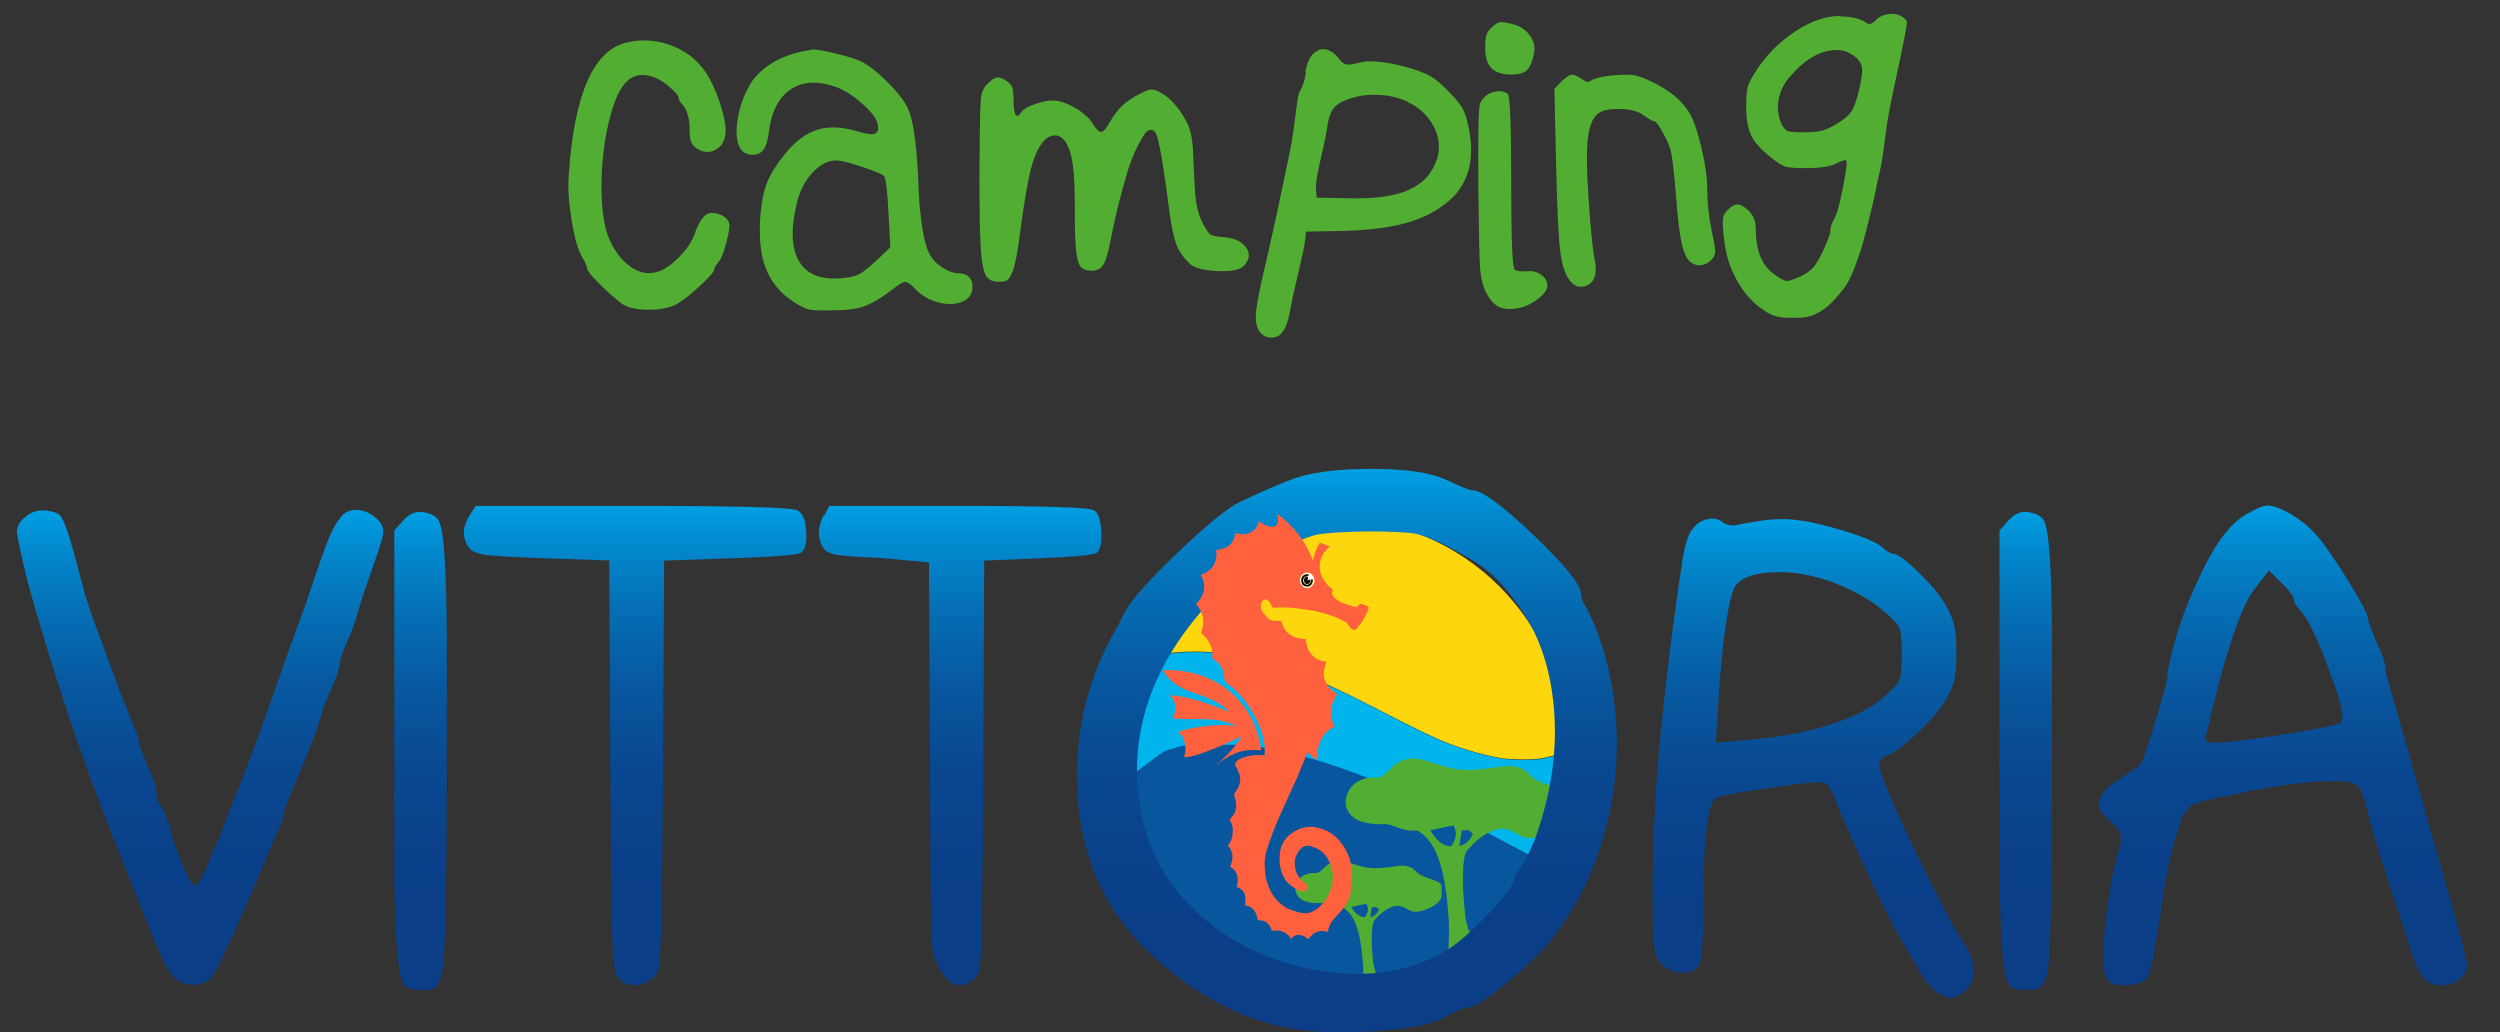
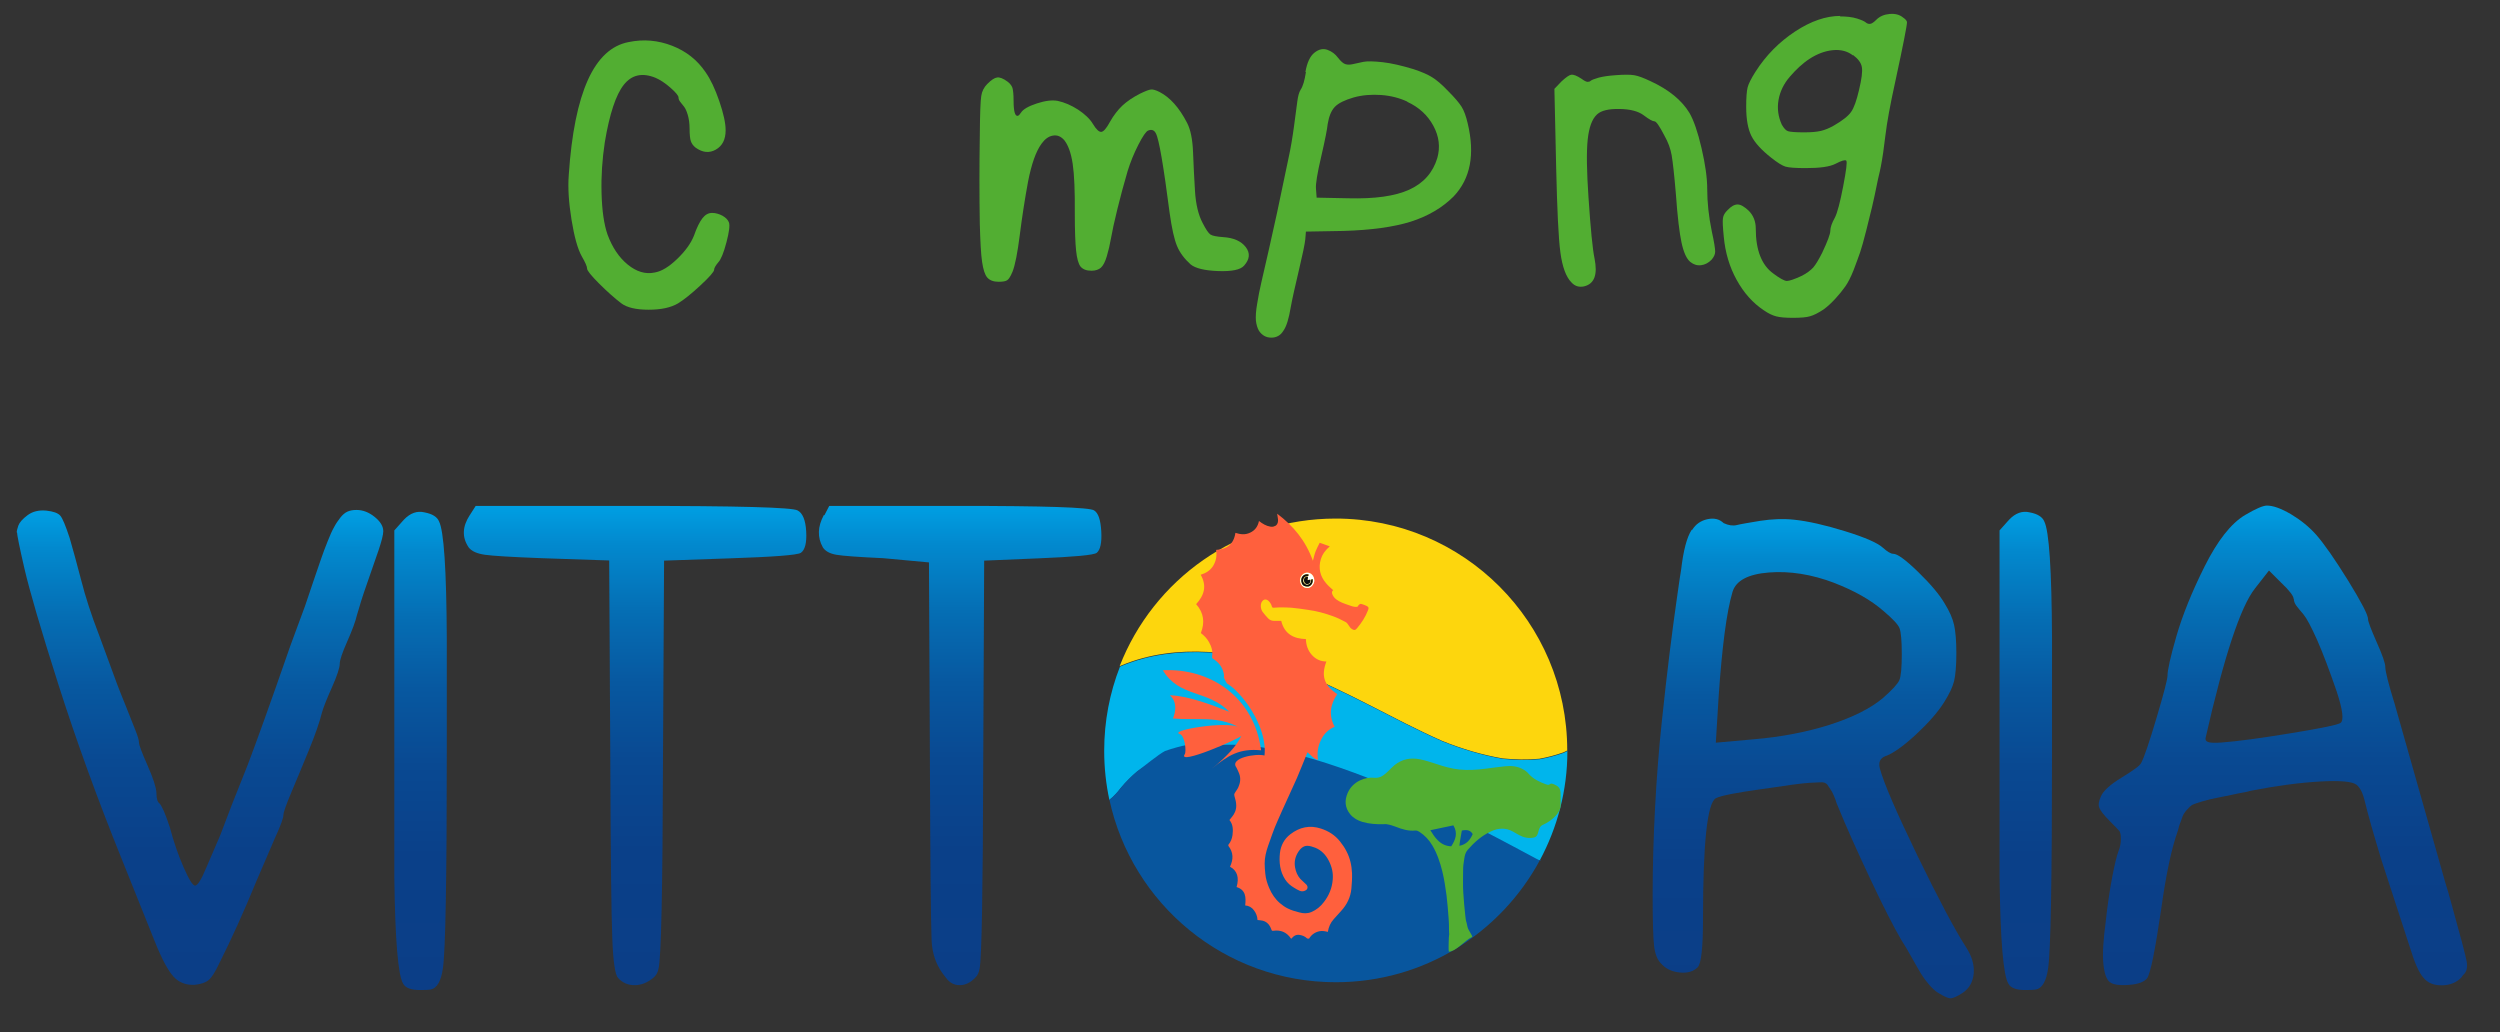
<svg xmlns="http://www.w3.org/2000/svg" width="155" height="64" viewBox="0 0 155 64" fill="none">
  <rect x="0" y="0" width="155" height="64" fill="#333333" stroke="none" />
  <g clip-path="url(#clip0_679_3493)">
    <path d="M42.754 7.975C42.754 7.652 42.714 7.371 42.643 7.129C42.573 6.887 42.492 6.716 42.412 6.615C42.331 6.515 42.251 6.414 42.18 6.323C42.11 6.233 42.069 6.142 42.069 6.051C42.069 5.931 41.898 5.729 41.566 5.437C41.234 5.145 40.922 4.944 40.639 4.823C39.824 4.491 39.169 4.632 38.676 5.256C38.183 5.88 37.79 7.068 37.498 8.82C37.337 9.878 37.266 10.935 37.297 12.002C37.327 13.07 37.448 13.915 37.669 14.55C37.961 15.335 38.374 15.96 38.918 16.403C39.461 16.846 40.015 17.017 40.589 16.896C41.012 16.826 41.475 16.544 41.979 16.06C42.482 15.577 42.835 15.094 43.026 14.61C43.197 14.117 43.378 13.754 43.55 13.533C43.721 13.311 43.922 13.201 44.144 13.201C44.365 13.201 44.577 13.261 44.788 13.372C44.999 13.493 45.13 13.623 45.191 13.785C45.261 13.956 45.211 14.369 45.04 15.023C44.869 15.678 44.697 16.09 44.536 16.262C44.365 16.463 44.275 16.624 44.275 16.725C44.275 16.846 43.993 17.168 43.429 17.692C42.865 18.215 42.402 18.588 42.039 18.809C41.596 19.071 40.992 19.202 40.217 19.202C39.441 19.202 38.877 19.071 38.525 18.809C38.102 18.487 37.639 18.074 37.145 17.581C36.652 17.087 36.4 16.775 36.4 16.654C36.4 16.523 36.29 16.272 36.068 15.889C35.816 15.436 35.605 14.681 35.434 13.623C35.263 12.566 35.202 11.65 35.263 10.854C35.434 8.277 35.837 6.313 36.451 4.954C37.065 3.595 37.911 2.809 38.978 2.608C39.904 2.416 40.801 2.497 41.677 2.839C42.553 3.182 43.237 3.725 43.741 4.471C44.053 4.914 44.335 5.508 44.597 6.273C44.858 7.038 44.989 7.632 44.989 8.075C44.989 8.649 44.788 9.042 44.385 9.274C43.983 9.505 43.56 9.465 43.127 9.153C42.976 9.032 42.885 8.901 42.835 8.76C42.784 8.619 42.754 8.347 42.754 7.975Z" fill="#52AE32" />
-     <path d="M45.775 7.159C45.865 6.716 45.986 6.313 46.147 5.941C46.309 5.568 46.48 5.256 46.661 4.994C46.842 4.743 47.064 4.511 47.316 4.3C47.567 4.098 47.809 3.937 48.02 3.816C48.232 3.695 48.473 3.585 48.745 3.484C49.017 3.383 49.229 3.313 49.38 3.273C49.531 3.232 49.722 3.192 49.944 3.152C50.165 3.111 50.286 3.081 50.316 3.081C50.477 3.041 50.961 3.111 51.756 3.303C52.551 3.494 53.105 3.665 53.417 3.826C53.861 4.048 54.384 4.461 54.998 5.065C55.612 5.669 56.025 6.193 56.247 6.636C56.468 7.079 56.63 7.763 56.74 8.69C56.851 9.616 56.911 10.522 56.942 11.409C56.962 12.295 57.042 13.181 57.173 14.067C57.304 14.953 57.495 15.577 57.747 15.94C57.949 16.232 58.22 16.473 58.553 16.665C58.885 16.856 59.187 16.947 59.459 16.947C59.721 16.947 59.922 17.017 60.073 17.168C60.224 17.309 60.295 17.52 60.295 17.782C60.295 18.225 60.083 18.527 59.66 18.709C59.237 18.88 58.734 18.9 58.17 18.749C57.606 18.598 57.113 18.316 56.72 17.893C56.458 17.611 56.257 17.48 56.116 17.48C55.975 17.48 55.723 17.631 55.361 17.923C54.656 18.467 54.062 18.819 53.578 18.991C53.095 19.162 52.441 19.242 51.625 19.242C50.89 19.252 50.407 19.242 50.175 19.192C49.944 19.142 49.621 18.98 49.209 18.719C48.393 18.195 47.819 17.5 47.487 16.655C47.154 15.809 47.044 14.711 47.144 13.362C47.215 12.516 47.356 11.831 47.557 11.318C47.758 10.804 48.131 10.21 48.675 9.536C49.319 8.74 49.994 8.247 50.709 8.035C51.414 7.824 52.249 7.864 53.196 8.156C53.719 8.317 54.082 8.358 54.263 8.277C54.444 8.196 54.495 7.985 54.404 7.633C54.314 7.31 54.001 6.908 53.468 6.434C52.934 5.961 52.421 5.629 51.947 5.437C50.789 4.994 49.833 5.025 49.057 5.518C48.292 6.011 47.829 6.897 47.668 8.186C47.608 8.68 47.507 9.042 47.346 9.264C47.195 9.485 46.973 9.596 46.671 9.596C46.228 9.596 45.936 9.385 45.785 8.962C45.634 8.539 45.624 7.935 45.775 7.159ZM54.797 10.915C54.696 10.794 54.233 10.603 53.407 10.331C52.582 10.059 52.048 9.928 51.816 9.948C51.323 9.948 50.84 10.2 50.366 10.714C49.893 11.227 49.581 11.851 49.4 12.607C49.007 14.258 49.068 15.486 49.601 16.292C50.125 17.098 51.071 17.4 52.431 17.218C52.813 17.178 53.115 17.087 53.327 16.967C53.548 16.846 53.85 16.594 54.253 16.232L55.2 15.335L55.089 13.211C55.018 11.791 54.918 11.026 54.807 10.925L54.797 10.915Z" fill="#52AE32" />
    <path d="M61.211 5.206C61.463 4.954 61.664 4.823 61.825 4.803C61.986 4.783 62.198 4.863 62.459 5.055C62.621 5.176 62.721 5.307 62.772 5.447C62.812 5.599 62.842 5.86 62.842 6.233C62.842 6.908 62.933 7.22 63.104 7.179C63.164 7.169 63.225 7.099 63.305 6.978C63.436 6.777 63.758 6.585 64.282 6.414C64.806 6.243 65.229 6.193 65.571 6.253C65.994 6.344 66.417 6.525 66.84 6.797C67.263 7.079 67.575 7.371 67.766 7.693C67.967 8.025 68.139 8.186 68.279 8.176C68.421 8.166 68.602 7.955 68.813 7.562C69.045 7.149 69.307 6.817 69.579 6.555C69.86 6.293 70.223 6.042 70.676 5.81C71.008 5.649 71.24 5.558 71.371 5.548C71.492 5.538 71.663 5.588 71.884 5.699C72.539 6.032 73.113 6.676 73.596 7.612C73.818 8.035 73.938 8.649 73.969 9.435C73.999 10.23 74.039 11.026 74.09 11.851C74.14 12.667 74.301 13.332 74.563 13.825C74.764 14.218 74.925 14.459 75.046 14.54C75.167 14.621 75.429 14.671 75.832 14.701C76.486 14.741 76.959 14.953 77.241 15.325C77.523 15.698 77.483 16.081 77.13 16.473C76.909 16.725 76.375 16.836 75.529 16.806C74.684 16.775 74.11 16.634 73.818 16.393C73.425 16.04 73.143 15.658 72.972 15.245C72.801 14.832 72.65 14.147 72.519 13.211C72.136 10.251 71.854 8.609 71.663 8.267C71.562 8.065 71.401 8.005 71.18 8.096C71.049 8.156 70.847 8.448 70.575 8.982C70.303 9.515 70.082 10.059 69.911 10.613C69.679 11.398 69.468 12.194 69.276 12.969C69.085 13.755 68.954 14.349 68.884 14.761C68.813 15.174 68.723 15.547 68.622 15.889C68.521 16.232 68.4 16.463 68.259 16.594C68.118 16.715 67.927 16.785 67.675 16.785C67.353 16.785 67.132 16.695 66.991 16.524C66.86 16.352 66.769 16.02 66.719 15.547C66.668 15.074 66.638 14.298 66.638 13.231C66.648 11.851 66.608 10.835 66.507 10.16C66.407 9.485 66.225 8.992 65.984 8.69C65.782 8.458 65.541 8.357 65.279 8.408C65.017 8.448 64.785 8.619 64.574 8.911C64.222 9.395 63.95 10.18 63.738 11.268C63.537 12.355 63.366 13.463 63.225 14.58C63.084 15.698 62.933 16.453 62.772 16.856C62.651 17.138 62.55 17.309 62.45 17.369C62.359 17.44 62.178 17.47 61.916 17.47C61.594 17.47 61.362 17.38 61.211 17.208C61.06 17.037 60.959 16.705 60.889 16.232C60.818 15.758 60.778 14.973 60.748 13.875C60.718 12.103 60.718 10.291 60.748 8.428C60.758 7.069 60.788 6.243 60.838 5.951C60.879 5.659 61.01 5.407 61.211 5.206Z" fill="#52AE32" />
    <path d="M80.937 4.461C81.037 3.877 81.229 3.474 81.501 3.262C81.772 3.051 82.034 2.991 82.306 3.091C82.578 3.192 82.79 3.353 82.961 3.585C83.132 3.806 83.283 3.937 83.414 3.977C83.535 4.018 83.696 4.018 83.877 3.977C84.058 3.937 84.28 3.887 84.521 3.836C84.763 3.786 85.166 3.796 85.72 3.856C86.273 3.917 86.908 4.068 87.643 4.289C88.126 4.451 88.509 4.612 88.781 4.783C89.063 4.954 89.395 5.236 89.788 5.649C90.201 6.062 90.472 6.384 90.623 6.626C90.774 6.867 90.895 7.21 90.996 7.643C91.459 9.576 91.167 11.086 90.12 12.184C89.415 12.889 88.529 13.402 87.462 13.745C86.394 14.077 85.005 14.268 83.293 14.318L80.967 14.359L80.927 14.842C80.897 15.134 80.766 15.768 80.534 16.745C80.302 17.722 80.131 18.477 80.031 19.021C79.91 19.756 79.759 20.249 79.567 20.511C79.396 20.793 79.144 20.934 78.822 20.934C78.5 20.934 78.248 20.793 78.057 20.511C77.956 20.34 77.896 20.128 77.866 19.877C77.846 19.625 77.866 19.273 77.946 18.819C78.017 18.366 78.107 17.923 78.208 17.49C78.309 17.057 78.46 16.413 78.651 15.557C78.842 14.701 79.014 13.916 79.175 13.201L79.879 9.848C80.031 9.163 80.141 8.478 80.232 7.804C80.323 7.129 80.383 6.626 80.433 6.293C80.474 5.961 80.544 5.719 80.635 5.568C80.786 5.347 80.886 4.984 80.967 4.471L80.937 4.461ZM87.26 6.303C86.767 6.072 86.213 5.931 85.629 5.89C85.035 5.85 84.471 5.89 83.927 6.042C83.374 6.203 82.981 6.394 82.759 6.626C82.538 6.857 82.397 7.21 82.316 7.693C82.286 8.005 82.155 8.67 81.913 9.717C81.672 10.754 81.561 11.418 81.591 11.71L81.632 12.254L83.605 12.294C85.226 12.335 86.485 12.164 87.371 11.761C88.257 11.358 88.841 10.704 89.113 9.797C89.304 9.123 89.224 8.458 88.871 7.804C88.519 7.149 87.975 6.646 87.25 6.313L87.26 6.303Z" fill="#52AE32" />
-     <path d="M92.003 6.062C92.204 5.84 92.466 5.709 92.768 5.669C93.08 5.629 93.312 5.679 93.493 5.84C93.624 5.991 93.694 7.814 93.694 11.328C93.694 14.842 93.765 16.644 93.916 16.725C94.067 16.816 94.329 16.846 94.701 16.816C95.023 16.785 95.305 16.856 95.557 17.037C95.809 17.208 95.93 17.44 95.93 17.722C95.93 17.974 95.728 18.245 95.335 18.547C94.943 18.85 94.53 19.031 94.107 19.111C93.594 19.202 93.191 19.162 92.889 19.001C92.587 18.84 92.325 18.517 92.083 18.034C91.912 17.651 91.801 17.168 91.761 16.574C91.721 15.98 91.691 14.409 91.66 11.841C91.63 8.589 91.66 6.807 91.751 6.485C91.781 6.334 91.862 6.203 91.993 6.072L92.003 6.062ZM92.506 1.671C92.728 1.48 92.909 1.379 93.04 1.369C93.171 1.359 93.453 1.41 93.865 1.52C94.288 1.641 94.621 1.873 94.862 2.215C95.104 2.558 95.184 2.91 95.114 3.283C95.013 3.806 94.862 4.169 94.671 4.35C94.48 4.531 94.157 4.622 93.704 4.622C93.13 4.622 92.718 4.481 92.456 4.209C92.194 3.927 92.063 3.484 92.083 2.87C92.083 2.537 92.113 2.286 92.174 2.125C92.234 1.964 92.345 1.812 92.506 1.682V1.671Z" fill="#52AE32" />
    <path d="M96.805 5.055C97.088 4.793 97.289 4.652 97.42 4.632C97.551 4.612 97.762 4.692 98.054 4.883C98.215 5.004 98.336 5.065 98.417 5.075C98.497 5.075 98.568 5.065 98.628 5.004C98.689 4.954 98.85 4.893 99.121 4.813C99.393 4.742 99.736 4.692 100.169 4.662C100.682 4.622 101.065 4.622 101.317 4.662C101.568 4.702 101.911 4.833 102.334 5.034C103.471 5.558 104.277 6.223 104.75 7.008C105.012 7.461 105.264 8.186 105.495 9.183C105.727 10.18 105.848 11.026 105.848 11.73C105.848 12.536 105.938 13.402 106.13 14.338C106.281 15.013 106.341 15.436 106.341 15.597C106.341 15.768 106.261 15.939 106.109 16.111C105.918 16.302 105.707 16.413 105.465 16.443C105.223 16.473 105.002 16.403 104.801 16.241C104.569 16.05 104.388 15.658 104.257 15.053C104.126 14.449 104.005 13.442 103.904 12.023C103.804 10.834 103.713 10.039 103.643 9.626C103.572 9.213 103.421 8.81 103.199 8.418C102.887 7.814 102.686 7.522 102.575 7.522C102.464 7.522 102.243 7.401 101.911 7.149C101.578 6.897 101.075 6.766 100.41 6.756C99.746 6.746 99.283 6.847 99.021 7.089C98.709 7.37 98.517 7.894 98.437 8.659C98.356 9.425 98.376 10.623 98.487 12.244C98.618 14.187 98.739 15.446 98.86 16.02C99.061 17.017 98.86 17.591 98.225 17.752C97.913 17.822 97.651 17.752 97.43 17.51C97.097 17.178 96.866 16.554 96.745 15.658C96.624 14.761 96.544 13.009 96.483 10.421L96.373 5.508L96.816 5.045L96.805 5.055Z" fill="#52AE32" />
    <path d="M114.064 1.017C114.487 1.017 114.84 1.057 115.132 1.148C115.413 1.238 115.595 1.319 115.675 1.389C115.756 1.46 115.846 1.49 115.947 1.48C116.048 1.47 116.179 1.379 116.34 1.218C116.541 1.017 116.813 0.896 117.155 0.866C117.498 0.836 117.77 0.906 117.991 1.087C118.142 1.188 118.223 1.289 118.233 1.369C118.243 1.541 118.001 2.769 117.508 5.055C117.186 6.515 116.984 7.632 116.894 8.408C116.803 9.183 116.712 9.817 116.612 10.321C116.582 10.492 116.521 10.754 116.441 11.086C116.279 11.882 116.159 12.456 116.068 12.828C115.977 13.201 115.857 13.694 115.705 14.298C115.554 14.902 115.424 15.355 115.323 15.658C115.222 15.96 115.081 16.322 114.92 16.755C114.749 17.188 114.578 17.52 114.407 17.762C114.235 18.004 114.034 18.256 113.802 18.507C113.571 18.759 113.329 18.991 113.067 19.182C112.735 19.403 112.453 19.544 112.232 19.605C112.01 19.675 111.658 19.705 111.154 19.705C110.701 19.705 110.359 19.675 110.127 19.615C109.896 19.554 109.634 19.433 109.362 19.242C108.677 18.789 108.113 18.155 107.67 17.349C107.227 16.544 106.965 15.658 106.875 14.691C106.814 14.087 106.794 13.704 106.824 13.523C106.845 13.352 106.945 13.181 107.116 13.02C107.338 12.788 107.539 12.677 107.731 12.677C107.922 12.677 108.143 12.808 108.415 13.06C108.707 13.352 108.858 13.724 108.858 14.177C108.858 15.507 109.221 16.443 109.956 16.967C110.349 17.259 110.621 17.41 110.782 17.42C110.933 17.42 111.245 17.319 111.718 17.098C112.03 16.936 112.252 16.765 112.413 16.594C112.564 16.423 112.755 16.111 112.977 15.668C113.309 14.963 113.48 14.51 113.48 14.308C113.48 14.107 113.571 13.835 113.762 13.493C113.913 13.201 114.084 12.556 114.276 11.559C114.467 10.563 114.537 10.029 114.467 9.958C114.396 9.898 114.175 9.958 113.812 10.15C113.45 10.341 112.826 10.422 111.95 10.422C111.325 10.422 110.902 10.391 110.701 10.331C110.5 10.271 110.208 10.089 109.825 9.787C109.211 9.304 108.798 8.851 108.587 8.428C108.375 8.005 108.264 7.401 108.264 6.625C108.264 6.041 108.295 5.639 108.355 5.407C108.415 5.186 108.576 4.863 108.838 4.451C109.493 3.423 110.318 2.598 111.295 1.953C112.272 1.309 113.208 0.987 114.104 0.987L114.064 1.017ZM114.88 3.434C114.548 3.172 114.125 3.061 113.631 3.111C113.138 3.162 112.665 3.343 112.211 3.635C111.758 3.927 111.356 4.31 110.973 4.753C110.59 5.196 110.359 5.679 110.268 6.203C110.177 6.726 110.248 7.23 110.469 7.723C110.6 7.955 110.731 8.096 110.862 8.136C110.993 8.176 111.325 8.206 111.849 8.206C112.292 8.206 112.634 8.176 112.896 8.116C113.148 8.055 113.42 7.945 113.702 7.783C114.225 7.481 114.588 7.199 114.769 6.938C114.95 6.686 115.111 6.223 115.262 5.568C115.424 4.894 115.484 4.43 115.434 4.159C115.393 3.897 115.202 3.645 114.89 3.413L114.88 3.434Z" fill="#52AE32" />
  </g>
  <g clip-path="url(#clip1_679_3493)">
    <path d="M1.037 33.017C1.037 32.926 1.067 32.785 1.138 32.584C1.208 32.393 1.4 32.171 1.712 31.94C2.024 31.708 2.407 31.617 2.87 31.658C3.313 31.708 3.595 31.809 3.736 31.97C3.877 32.131 4.068 32.594 4.32 33.359C4.531 34.074 4.763 34.95 5.035 35.977C5.296 37.005 5.659 38.122 6.122 39.32L7.27 42.442C7.381 42.744 7.562 43.177 7.794 43.761C8.025 44.335 8.216 44.828 8.378 45.231C8.539 45.634 8.619 45.906 8.619 46.047C8.619 46.188 8.79 46.651 9.143 47.446C9.495 48.242 9.677 48.806 9.697 49.128C9.697 49.339 9.717 49.49 9.747 49.591C9.777 49.692 9.828 49.772 9.888 49.812C9.948 49.863 10.029 50.014 10.15 50.266C10.261 50.517 10.391 50.87 10.532 51.303C10.764 52.179 11.046 53.005 11.378 53.76C11.71 54.525 11.952 54.908 12.093 54.908C12.254 54.908 12.496 54.515 12.818 53.73L13.654 51.786C13.865 51.232 14.107 50.598 14.379 49.883L15.345 47.456C15.849 46.137 16.745 43.66 18.014 40.005L18.91 37.578C19.071 37.095 19.252 36.572 19.444 35.998C19.635 35.434 19.796 34.981 19.907 34.648C20.018 34.316 20.159 33.953 20.31 33.571C20.461 33.188 20.591 32.896 20.712 32.685C20.823 32.473 20.954 32.282 21.095 32.101C21.236 31.919 21.387 31.789 21.548 31.718C21.709 31.648 21.89 31.617 22.102 31.617C22.495 31.617 22.867 31.758 23.23 32.05C23.592 32.342 23.763 32.634 23.763 32.937C23.763 33.148 23.663 33.541 23.471 34.115C23.27 34.688 23.038 35.383 22.756 36.179C22.474 36.974 22.273 37.629 22.132 38.132C22.041 38.525 21.84 39.069 21.528 39.773C21.216 40.478 21.065 40.931 21.065 41.143C21.065 41.395 20.904 41.888 20.581 42.613C20.259 43.338 20.048 43.862 19.957 44.194C19.816 44.768 19.544 45.553 19.142 46.53C18.739 47.517 18.376 48.383 18.054 49.148C17.732 49.913 17.571 50.376 17.571 50.538C17.571 50.719 17.4 51.192 17.047 51.957L15.899 54.626C15.134 56.498 14.359 58.2 13.583 59.751C13.332 60.285 13.11 60.627 12.929 60.768C12.748 60.919 12.456 61.02 12.063 61.06C11.529 61.08 11.096 60.919 10.764 60.556C10.432 60.194 10.039 59.479 9.606 58.392L7.562 53.297C6.011 49.46 4.702 45.835 3.615 42.422C2.527 39.008 1.833 36.622 1.52 35.273C1.208 33.923 1.057 33.168 1.057 33.007L1.037 33.017Z" fill="url(#paint0_linear_679_3493)" />
    <path d="M25.042 32.221C25.435 31.809 25.858 31.657 26.321 31.768C26.804 31.859 27.107 32.05 27.217 32.322C27.519 32.896 27.68 35.313 27.701 39.562V46.63C27.701 54.525 27.62 58.995 27.459 60.033C27.348 60.838 27.086 61.281 26.694 61.352C26.603 61.372 26.381 61.382 26.039 61.382C25.485 61.382 25.143 61.251 25.002 60.999C24.68 60.496 24.499 58.301 24.448 54.414V32.886L25.032 32.231L25.042 32.221Z" fill="url(#paint1_linear_679_3493)" />
    <path d="M29.12 31.95L29.493 31.366H39.22C45.724 31.366 49.138 31.456 49.45 31.647C49.762 31.808 49.944 32.242 49.984 32.946C50.024 33.651 49.913 34.094 49.651 34.276C49.43 34.416 47.96 34.527 45.241 34.618L41.173 34.759L41.103 47.466C41.083 55.199 40.992 59.388 40.831 60.043C40.791 60.294 40.67 60.496 40.499 60.627C40.136 60.929 39.754 61.08 39.341 61.08C38.928 61.08 38.586 60.929 38.314 60.627C38.132 60.415 38.011 59.59 37.961 58.13C37.901 56.679 37.861 53.105 37.84 47.426L37.77 34.749L33.601 34.608C31.738 34.537 30.56 34.467 30.067 34.396C29.573 34.326 29.241 34.175 29.06 33.943C28.637 33.319 28.657 32.654 29.131 31.929L29.12 31.95Z" fill="url(#paint2_linear_679_3493)" />
    <path d="M51.111 31.95L51.413 31.366H59.418C64.775 31.366 67.584 31.456 67.836 31.647C68.098 31.808 68.239 32.242 68.279 32.946C68.32 33.651 68.219 34.094 67.997 34.276C67.816 34.416 66.598 34.527 64.372 34.618L61.019 34.759L60.959 47.466C60.939 55.199 60.868 59.388 60.737 60.043C60.697 60.294 60.606 60.496 60.455 60.627C60.163 60.929 59.841 61.08 59.499 61.08C59.157 61.08 58.874 60.929 58.653 60.627C58.502 60.415 57.807 59.71 57.757 58.25C57.706 56.8 57.676 53.226 57.656 47.547L57.596 34.87L54.766 34.608C53.236 34.537 52.259 34.467 51.856 34.396C51.453 34.326 51.172 34.175 51.02 33.943C50.668 33.319 50.688 32.654 51.081 31.929L51.111 31.95Z" fill="url(#paint3_linear_679_3493)" />
    <path d="M104.921 32.846C105.133 32.503 105.445 32.282 105.858 32.191C106.271 32.101 106.603 32.181 106.865 32.433C107.167 32.574 107.439 32.614 107.68 32.554C107.922 32.493 108.405 32.413 109.13 32.292C109.855 32.181 110.56 32.151 111.225 32.221C112.101 32.312 113.158 32.554 114.396 32.936C115.635 33.319 116.41 33.661 116.732 33.953C117.014 34.205 117.226 34.336 117.387 34.336C117.639 34.336 118.152 34.709 118.928 35.464C119.703 36.219 120.247 36.863 120.569 37.417C120.871 37.901 121.062 38.344 121.153 38.746C121.243 39.149 121.294 39.733 121.294 40.498C121.294 41.264 121.243 41.858 121.153 42.23C121.062 42.603 120.851 43.036 120.529 43.549C120.136 44.174 119.542 44.838 118.766 45.563C117.981 46.278 117.357 46.721 116.894 46.882C116.571 47.003 116.451 47.255 116.551 47.648C116.803 48.574 117.588 50.376 118.887 53.065C120.196 55.753 121.203 57.656 121.918 58.764C122.26 59.298 122.411 59.821 122.371 60.355C122.321 60.889 122.089 61.291 121.676 61.563C121.354 61.775 121.113 61.875 120.962 61.895C120.81 61.906 120.579 61.805 120.247 61.603C120.035 61.493 119.834 61.312 119.622 61.07C119.411 60.828 119.25 60.607 119.119 60.395C118.988 60.184 118.797 59.841 118.535 59.378C118.273 58.905 118.052 58.542 117.89 58.291C117.427 57.505 116.783 56.247 115.967 54.515C115.152 52.783 114.467 51.272 113.943 49.974C113.893 49.883 113.853 49.752 113.802 49.591C113.692 49.289 113.591 49.087 113.52 48.987C113.45 48.886 113.379 48.775 113.299 48.654C113.218 48.544 113.067 48.483 112.846 48.503C112.624 48.514 112.413 48.523 112.201 48.534C111.99 48.544 111.627 48.584 111.094 48.654C110.328 48.765 109.684 48.866 109.15 48.936C107.63 49.148 106.703 49.329 106.381 49.49C105.848 49.792 105.586 52.289 105.586 56.972C105.586 58.774 105.475 59.781 105.243 59.982C104.992 60.234 104.619 60.345 104.136 60.294C103.653 60.244 103.27 60.063 102.988 59.741C102.756 59.509 102.615 59.157 102.555 58.663C102.495 58.18 102.464 57.113 102.464 55.481C102.464 53.749 102.515 51.937 102.615 50.044C102.716 48.151 102.857 46.399 103.028 44.778C103.199 43.157 103.361 41.737 103.512 40.519C103.663 39.29 103.814 38.162 103.965 37.105C104.116 36.058 104.196 35.474 104.226 35.353C104.367 34.124 104.589 33.299 104.881 32.856L104.921 32.846ZM113.722 36.138C112.312 35.605 110.963 35.393 109.674 35.494C108.385 35.595 107.63 35.997 107.418 36.692C107.046 37.941 106.764 40.126 106.552 43.237L106.381 46.047L108.737 45.835C110.419 45.694 111.99 45.392 113.43 44.939C114.87 44.476 115.977 43.922 116.743 43.278C117.316 42.774 117.659 42.401 117.76 42.17C117.86 41.938 117.911 41.405 117.911 40.559C117.911 39.713 117.86 39.179 117.77 38.948C117.679 38.716 117.347 38.364 116.763 37.87C115.997 37.206 114.98 36.622 113.712 36.138H113.722Z" fill="url(#paint4_linear_679_3493)" />
    <path d="M124.566 32.221C124.959 31.809 125.382 31.657 125.845 31.768C126.328 31.859 126.63 32.05 126.741 32.322C127.043 32.896 127.204 35.313 127.225 39.562V46.63C127.225 54.525 127.144 58.995 126.983 60.033C126.872 60.838 126.61 61.281 126.218 61.352C126.127 61.372 125.905 61.382 125.563 61.382C125.009 61.382 124.667 61.251 124.526 60.999C124.204 60.496 124.023 58.301 123.972 54.414V32.886L124.556 32.231L124.566 32.221Z" fill="url(#paint5_linear_679_3493)" />
    <path d="M146.819 38.394C146.819 38.535 147.001 39.008 147.353 39.814C147.716 40.619 147.887 41.133 147.887 41.334C147.887 41.616 148.078 42.381 148.471 43.65L151.623 54.767C151.713 55.048 151.834 55.441 151.965 55.945C152.539 57.999 152.861 59.217 152.932 59.6C153.002 59.982 152.932 60.264 152.72 60.446C152.67 60.496 152.64 60.536 152.619 60.587C152.317 60.909 151.915 61.08 151.411 61.09C150.908 61.1 150.525 60.949 150.263 60.627C149.981 60.325 149.699 59.68 149.397 58.683L147.635 53.276C147.404 52.511 147.192 51.806 147.011 51.162C146.83 50.517 146.709 50.064 146.648 49.792C146.588 49.531 146.517 49.299 146.427 49.097C146.336 48.906 146.225 48.755 146.115 48.664C145.863 48.453 145.108 48.383 143.849 48.453C142.59 48.524 141.14 48.715 139.499 49.037C139.358 49.087 139.137 49.128 138.845 49.178C138.2 49.319 137.737 49.41 137.475 49.46C137.213 49.51 136.901 49.581 136.559 49.681C136.217 49.782 135.995 49.863 135.915 49.903C135.834 49.953 135.723 50.054 135.582 50.215C135.441 50.376 135.361 50.507 135.32 50.618C135.29 50.719 135.21 50.92 135.099 51.222C135.079 51.333 135.049 51.434 135.028 51.504C134.636 52.592 134.293 54.213 133.991 56.388C133.619 58.905 133.337 60.325 133.125 60.647C132.944 60.879 132.572 61.02 132.018 61.06C131.414 61.11 131.011 61.05 130.809 60.889C130.598 60.727 130.467 60.345 130.407 59.741C130.346 59.136 130.407 58.261 130.558 57.113C130.668 56.075 130.809 55.159 130.96 54.364C131.112 53.568 131.242 53.045 131.343 52.783C131.444 52.531 131.494 52.279 131.494 52.018C131.494 51.756 131.464 51.595 131.393 51.514C131.323 51.434 131.132 51.232 130.809 50.91C130.437 50.537 130.225 50.266 130.155 50.074C130.084 49.893 130.125 49.661 130.256 49.379C130.397 49.037 130.83 48.644 131.555 48.201C132.28 47.758 132.682 47.466 132.753 47.305C132.934 46.963 133.256 46.026 133.709 44.496C134.162 42.975 134.384 42.109 134.384 41.898C134.384 41.556 134.565 40.73 134.938 39.441C135.31 38.152 135.894 36.702 136.69 35.111C137.485 33.52 138.321 32.453 139.197 31.93C139.862 31.537 140.315 31.346 140.546 31.346C140.939 31.346 141.432 31.527 142.037 31.879C142.641 32.242 143.154 32.654 143.597 33.148C144.101 33.722 144.765 34.678 145.591 36.008C146.407 37.337 146.819 38.122 146.819 38.384V38.394ZM142.208 37.145C142.208 36.964 141.956 36.622 141.443 36.138L140.677 35.373L139.811 36.481C138.915 37.608 137.898 40.68 136.76 45.694C136.71 45.855 136.76 45.956 136.901 46.006C137.042 46.057 137.314 46.067 137.737 46.036C138.684 45.966 140.113 45.775 142.016 45.462C143.92 45.15 144.957 44.939 145.118 44.818C145.329 44.657 145.249 44.013 144.876 42.875C144.433 41.586 144.03 40.519 143.668 39.693C143.295 38.857 143.013 38.334 142.822 38.102C142.621 37.87 142.48 37.689 142.369 37.548C142.268 37.407 142.218 37.266 142.218 37.135L142.208 37.145Z" fill="url(#paint6_linear_679_3493)" />
    <path d="M97.178 46.53C97.178 46.53 97.158 46.54 97.148 46.54C97.067 46.58 96.997 46.62 96.916 46.651C96.433 46.822 95.939 46.953 95.436 47.043C94.681 47.114 93.925 47.094 93.17 47.023C91.881 46.802 90.633 46.429 89.415 45.936C86.313 44.566 83.423 42.764 80.231 41.576C76.898 40.337 72.911 39.844 69.558 41.243C69.508 41.264 69.467 41.284 69.417 41.304C71.501 35.947 76.707 32.151 82.809 32.151C90.744 32.151 97.168 38.585 97.168 46.51L97.178 46.53Z" fill="#FDD60D" />
    <path d="M97.178 46.54V46.57C97.178 49.017 96.554 51.312 95.476 53.326C95.285 53.346 95.084 53.357 94.892 53.367C91.821 53.487 89.022 54.605 86.263 53.377C83.886 52.319 81.52 48.906 79.134 47.859C77.915 47.376 76.667 46.993 75.368 46.771C74.623 46.701 73.888 46.681 73.143 46.751C72.639 46.842 72.146 46.973 71.662 47.154C71.26 47.355 70.867 47.577 70.504 47.839C70.152 48.141 69.82 48.473 69.518 48.825C69.296 49.127 69.055 49.389 68.783 49.601C68.571 48.614 68.46 47.597 68.46 46.55C68.46 44.707 68.803 42.955 69.437 41.334C69.487 41.314 69.528 41.294 69.578 41.273C72.941 39.884 76.929 40.367 80.251 41.606C83.443 42.794 86.333 44.596 89.435 45.966C90.653 46.449 91.902 46.832 93.191 47.053C93.946 47.124 94.701 47.144 95.456 47.073C95.96 46.983 96.453 46.852 96.936 46.681C97.017 46.64 97.087 46.61 97.168 46.57C97.168 46.57 97.188 46.57 97.198 46.56L97.178 46.54Z" fill="#00B5EC" />
    <path d="M95.476 53.326C93.05 57.837 88.297 60.898 82.819 60.898C75.932 60.898 70.182 56.055 68.783 49.581C69.055 49.369 69.286 49.107 69.518 48.805C69.82 48.453 70.142 48.121 70.505 47.819C70.877 47.557 71.834 46.761 72.237 46.56C72.72 46.389 73.213 46.258 73.717 46.157C74.462 46.097 75.197 46.107 75.942 46.177C83.222 45.936 96.523 54.142 95.486 53.316L95.476 53.326Z" fill="#08569E" />
    <path d="M91.257 58.099C90.814 58.311 90.281 58.985 89.827 59.005C89.797 58.935 89.827 58.21 89.827 58.15C89.868 57.757 89.847 58.069 89.838 57.676C89.838 57.445 89.838 57.203 89.817 56.971C89.777 56.488 89.747 56.005 89.686 55.522C89.616 55.018 89.546 54.525 89.425 54.031C89.284 53.467 89.102 52.914 88.8 52.41C88.599 52.068 88.327 51.786 88.005 51.574C87.924 51.524 87.844 51.484 87.743 51.494C87.32 51.534 86.927 51.413 86.545 51.262C86.364 51.192 86.172 51.131 85.971 51.101C85.87 51.081 85.78 51.111 85.689 51.101C85.508 51.101 85.326 51.101 85.135 51.081C84.904 51.061 84.682 51.021 84.471 50.96C84.179 50.87 83.917 50.729 83.715 50.487C83.383 50.084 83.353 49.631 83.554 49.168C83.866 48.433 84.672 48.161 85.186 48.221C85.387 48.242 85.578 48.201 85.749 48.08C85.86 48 85.961 47.919 86.061 47.819C86.192 47.688 86.323 47.557 86.464 47.436C86.927 47.063 87.451 46.963 88.025 47.074C88.388 47.144 88.73 47.265 89.082 47.376C89.535 47.527 89.989 47.657 90.462 47.708C91.016 47.768 91.569 47.728 92.123 47.657C92.526 47.607 92.929 47.547 93.332 47.507C93.714 47.466 94.087 47.507 94.429 47.698C94.56 47.768 94.681 47.859 94.771 47.97C95.063 48.302 95.436 48.473 95.839 48.624C96.191 48.755 95.99 48.483 96.342 48.624C96.382 48.644 96.423 48.664 96.463 48.685C96.654 48.775 96.745 48.926 96.755 49.138C96.755 49.41 96.765 49.691 96.755 49.963C96.745 50.195 96.624 50.386 96.473 50.557C96.242 50.819 95.95 51.011 95.637 51.151C95.285 51.323 95.476 51.856 95.094 51.927C94.771 51.997 94.469 51.927 94.187 51.776C94.056 51.705 93.926 51.625 93.795 51.554C93.342 51.303 92.878 51.333 92.425 51.554C91.861 51.816 91.408 52.219 90.995 52.692C90.855 52.853 90.814 53.044 90.784 53.246C90.744 53.477 90.713 53.709 90.713 53.951C90.713 54.414 90.693 54.887 90.724 55.35C90.754 55.814 90.794 56.267 90.844 56.73C90.905 57.284 90.875 56.921 90.985 57.465C91.026 57.666 91.227 57.888 91.287 58.089L91.257 58.099ZM90.109 51.172C89.646 51.272 89.173 51.373 88.68 51.474C88.82 51.705 88.962 51.917 89.143 52.098C89.374 52.33 89.646 52.461 89.978 52.471C90.24 52.068 90.401 51.655 90.109 51.172ZM90.633 51.494C90.583 51.816 90.512 52.128 90.482 52.44C90.915 52.36 91.147 52.078 91.308 51.715C91.177 51.484 90.975 51.423 90.633 51.494Z" fill="#52AE32" />
-     <path d="M85.487 60.647C85.195 60.778 84.793 60.838 84.491 60.848C84.471 60.808 84.511 60.576 84.521 60.536C84.551 60.284 84.531 60.486 84.521 60.234C84.521 60.083 84.521 59.932 84.501 59.781C84.471 59.469 84.46 59.157 84.41 58.844C84.37 58.522 84.319 58.2 84.239 57.888C84.148 57.525 84.027 57.163 83.836 56.841C83.705 56.619 83.524 56.438 83.312 56.297C83.262 56.267 83.212 56.236 83.141 56.246C82.87 56.267 82.608 56.196 82.356 56.096C82.235 56.045 82.114 56.015 81.983 55.995C81.913 55.985 81.862 55.995 81.792 55.995C81.671 55.995 81.55 55.995 81.43 55.985C81.278 55.975 81.138 55.944 80.997 55.904C80.805 55.844 80.634 55.753 80.503 55.602C80.292 55.34 80.261 55.048 80.392 54.746C80.594 54.273 81.117 54.102 81.46 54.132C81.591 54.142 81.722 54.122 81.832 54.041C81.903 53.991 81.973 53.931 82.034 53.87C82.114 53.79 82.205 53.699 82.296 53.629C82.598 53.387 82.94 53.327 83.312 53.397C83.554 53.447 83.776 53.518 84.007 53.598C84.299 53.689 84.601 53.78 84.913 53.81C85.276 53.85 85.638 53.82 86.001 53.78C86.263 53.749 86.525 53.709 86.786 53.679C87.038 53.649 87.28 53.679 87.501 53.8C87.582 53.85 87.662 53.9 87.723 53.971C87.914 54.182 88.156 54.303 88.418 54.394C88.649 54.474 88.881 54.565 89.112 54.656C89.143 54.666 89.163 54.676 89.193 54.696C89.314 54.756 89.384 54.857 89.384 54.988C89.384 55.169 89.384 55.34 89.384 55.522C89.384 55.673 89.294 55.793 89.193 55.904C89.042 56.075 88.851 56.196 88.649 56.287C88.418 56.398 88.176 56.468 87.934 56.518C87.723 56.559 87.531 56.518 87.34 56.418C87.25 56.367 87.169 56.327 87.078 56.277C86.776 56.116 86.484 56.136 86.182 56.277C85.81 56.448 85.508 56.71 85.246 57.012C85.155 57.112 85.135 57.243 85.105 57.374C85.075 57.525 85.065 57.676 85.055 57.827C85.055 58.13 85.044 58.431 85.055 58.734C85.075 59.026 85.095 59.328 85.135 59.62C85.175 59.972 85.155 59.741 85.226 60.093C85.256 60.224 85.417 60.506 85.457 60.637L85.487 60.647ZM84.712 56.035C84.41 56.096 84.098 56.166 83.776 56.226C83.866 56.377 83.957 56.508 84.078 56.629C84.229 56.78 84.41 56.861 84.621 56.871C84.793 56.609 84.903 56.347 84.712 56.035ZM85.055 56.246C85.024 56.458 84.974 56.649 84.954 56.861C85.236 56.81 85.387 56.629 85.498 56.398C85.407 56.246 85.276 56.206 85.055 56.257V56.246Z" fill="#52AE32" />
-     <path d="M79.929 29.785C81.047 29.322 82.698 29.08 84.873 29.07C87.048 29.06 88.639 29.281 89.656 29.744C90.583 30.188 91.136 30.399 91.297 30.399C91.871 30.399 93.14 31.325 95.094 33.188C97.047 35.051 98.024 36.269 98.024 36.843C98.024 37.035 98.094 37.236 98.225 37.458C98.366 37.679 98.567 38.092 98.839 38.706C99.111 39.32 99.383 40.166 99.665 41.233C100.38 44.214 100.43 47.215 99.826 50.225C99.222 53.236 98.024 55.904 96.211 58.23C95.637 58.965 94.721 59.862 93.462 60.899C92.204 61.936 91.398 62.459 91.036 62.459C90.794 62.459 90.301 62.661 89.556 63.074C88.901 63.486 87.532 63.769 85.447 63.919C83.363 64.07 81.601 64.02 80.151 63.779C77.775 63.396 75.449 62.369 73.193 60.697C70.938 59.026 69.296 57.153 68.289 55.079C67.172 52.753 66.668 50.175 66.789 47.346C66.91 44.516 67.615 41.908 68.904 39.522C69.145 39.109 69.427 38.595 69.729 37.961C70.112 37.226 71.199 35.998 72.992 34.286C74.784 32.574 76.063 31.527 76.828 31.144C77.785 30.681 78.812 30.228 79.909 29.785H79.929ZM89.868 33.933C88.962 33.47 88.257 33.188 87.733 33.087C87.209 32.997 86.213 32.947 84.732 32.947C83.202 32.977 82.175 33.047 81.651 33.148C81.128 33.259 80.352 33.591 79.315 34.135C77.13 35.283 75.287 36.813 73.817 38.716C72.337 40.619 71.35 42.603 70.857 44.667C70.364 46.731 70.374 48.816 70.877 50.93C71.381 53.035 72.418 54.847 73.978 56.347C76.033 58.341 78.57 59.61 81.591 60.144C84.612 60.677 87.26 60.305 89.535 59.016C90.22 58.633 91.106 57.878 92.204 56.74C93.301 55.602 93.845 54.877 93.845 54.545C93.845 54.404 93.936 54.233 94.117 54.032C94.298 53.83 94.55 53.377 94.872 52.702C95.204 52.018 95.516 51.091 95.819 49.913C96.393 47.638 96.544 45.422 96.272 43.247C96 41.072 95.315 39.2 94.218 37.649C93.563 36.722 92.949 36.008 92.375 35.514C91.801 35.021 90.965 34.497 89.868 33.953V33.933Z" fill="url(#paint7_linear_679_3493)" />
    <path d="M81.158 58.2C81.309 57.948 81.53 57.797 81.802 57.737C81.984 57.697 82.155 57.737 82.326 57.777C82.376 57.475 82.487 57.213 82.688 56.992C82.839 56.821 82.99 56.649 83.151 56.478C83.504 56.096 83.736 55.632 83.786 55.099C83.816 54.787 83.836 54.464 83.826 54.142C83.806 53.669 83.705 53.206 83.484 52.783C83.373 52.561 83.232 52.36 83.081 52.169C82.769 51.776 82.366 51.524 81.903 51.373C81.208 51.142 80.574 51.282 80 51.725C79.627 52.008 79.406 52.42 79.355 52.894C79.295 53.468 79.355 54.021 79.678 54.525C79.819 54.746 80.01 54.907 80.231 55.038C80.342 55.109 80.463 55.179 80.584 55.23C80.705 55.28 80.826 55.27 80.936 55.209C81.087 55.139 81.107 54.968 80.997 54.847C80.876 54.726 80.745 54.615 80.624 54.495C80.443 54.293 80.342 54.051 80.292 53.77C80.231 53.417 80.312 53.095 80.503 52.803C80.634 52.602 80.815 52.44 81.047 52.44C81.218 52.44 81.389 52.501 81.55 52.561C81.923 52.712 82.195 52.994 82.386 53.367C82.578 53.739 82.668 54.132 82.628 54.545C82.588 55.058 82.396 55.522 82.084 55.924C81.873 56.206 81.611 56.418 81.299 56.549C81.047 56.649 80.805 56.639 80.554 56.569C80.312 56.508 80.07 56.438 79.849 56.327C79.678 56.247 79.506 56.126 79.355 55.995C79.063 55.743 78.842 55.421 78.691 55.058C78.57 54.776 78.479 54.484 78.449 54.172C78.429 53.961 78.409 53.749 78.409 53.538C78.409 53.155 78.499 52.803 78.62 52.45C78.802 51.937 78.973 51.423 79.194 50.93C79.587 50.024 80.01 49.138 80.413 48.231C80.634 47.718 80.836 47.194 81.047 46.681C81.047 46.661 81.067 46.641 81.067 46.641C81.168 46.731 81.258 46.822 81.359 46.912C81.46 47.003 81.571 47.074 81.712 47.114C81.651 46.661 81.712 46.258 81.903 45.875C82.084 45.493 82.376 45.211 82.749 45.06C82.366 44.345 82.477 43.67 82.91 43.036C82.084 42.482 81.903 41.908 82.235 41.012C81.873 41.012 81.571 40.871 81.329 40.599C81.087 40.327 80.977 39.995 80.966 39.622C80.221 39.602 79.637 39.32 79.436 38.495C79.295 38.495 79.154 38.495 79.023 38.495C78.862 38.495 78.731 38.454 78.62 38.334C78.499 38.203 78.379 38.072 78.278 37.931C78.147 37.739 78.137 37.457 78.238 37.306C78.349 37.135 78.51 37.125 78.661 37.266C78.761 37.367 78.822 37.478 78.862 37.618C78.862 37.649 78.912 37.679 78.942 37.679C79.073 37.679 79.204 37.659 79.325 37.659C79.577 37.659 79.829 37.659 80.07 37.679C80.413 37.709 80.745 37.76 81.087 37.81C81.621 37.88 82.135 38.021 82.638 38.203C82.92 38.303 83.182 38.434 83.444 38.575C83.534 38.626 83.585 38.736 83.655 38.827C83.695 38.877 83.725 38.938 83.776 38.968C83.957 39.109 84.038 39.069 84.138 38.948C84.42 38.615 84.662 38.243 84.823 37.82C84.883 37.669 84.843 37.629 84.732 37.568C84.632 37.518 84.521 37.478 84.41 37.447C84.32 37.417 84.229 37.498 84.179 37.608C83.967 37.669 83.786 37.568 83.594 37.508C83.333 37.417 83.071 37.337 82.839 37.155C82.739 37.075 82.658 36.974 82.608 36.853C82.567 36.753 82.567 36.652 82.658 36.592C82.507 36.45 82.346 36.32 82.215 36.158C81.853 35.736 81.722 35.232 81.893 34.668C81.973 34.396 82.135 34.145 82.447 33.873C82.235 33.792 82.034 33.722 81.822 33.651C81.732 33.833 81.641 33.994 81.571 34.175C81.5 34.356 81.46 34.547 81.399 34.769C80.956 33.53 80.191 32.604 79.184 31.849C79.204 31.98 79.225 32.09 79.235 32.191C79.275 32.544 79.043 32.695 78.771 32.654C78.51 32.614 78.278 32.473 78.056 32.302C77.986 32.654 77.795 32.896 77.503 33.027C77.211 33.168 76.909 33.138 76.596 33.037C76.486 33.772 76.043 34.054 75.398 34.094C75.459 34.457 75.398 34.779 75.217 35.081C75.036 35.373 74.764 35.534 74.442 35.635C74.844 36.33 74.653 36.924 74.16 37.457C74.633 37.991 74.713 38.585 74.452 39.25C74.653 39.401 74.834 39.582 74.965 39.824C75.116 40.096 75.207 40.388 75.147 40.72C75.147 40.78 75.156 40.81 75.207 40.841C75.539 41.052 75.781 41.334 75.871 41.747C75.892 41.828 75.892 41.918 75.882 41.999C75.882 42.059 76.103 42.422 76.063 42.371C76.919 42.844 78.6 44.999 78.399 46.842C77.855 46.701 76.214 46.993 76.657 47.587C76.717 47.708 76.778 47.829 76.828 47.96C76.939 48.252 76.898 48.534 76.778 48.806C76.717 48.946 76.606 49.067 76.536 49.208C76.516 49.248 76.526 49.319 76.536 49.359C76.596 49.551 76.647 49.752 76.647 49.953C76.647 50.235 76.536 50.467 76.365 50.668C76.314 50.729 76.274 50.779 76.224 50.839C76.456 51.121 76.456 51.444 76.415 51.776C76.385 51.997 76.304 52.199 76.163 52.37C76.153 52.39 76.153 52.43 76.163 52.45C76.476 52.853 76.476 53.276 76.264 53.729C76.264 53.729 76.264 53.729 76.264 53.739C76.717 53.981 76.838 54.424 76.667 54.998C77.231 55.169 77.261 55.622 77.201 56.136C77.432 56.156 77.613 56.257 77.744 56.438C77.875 56.609 77.956 56.81 77.966 57.042C78.077 57.052 78.187 57.062 78.288 57.082C78.56 57.153 78.731 57.354 78.822 57.626C78.852 57.717 78.892 57.717 78.953 57.707C79.396 57.646 79.768 57.787 80.04 58.19H80.08C80.211 58.009 80.382 57.928 80.594 57.968C80.765 57.999 80.916 58.059 81.047 58.19H81.107L81.158 58.2ZM81.047 36.45C80.795 36.471 80.604 36.229 80.594 35.977C80.594 35.725 80.805 35.504 81.037 35.504C81.289 35.504 81.47 35.715 81.48 35.987C81.48 36.219 81.248 36.481 81.037 36.45H81.047Z" fill="#FF603D" />
    <path d="M81.047 36.45C81.258 36.491 81.5 36.219 81.49 35.987C81.48 35.715 81.299 35.504 81.047 35.504C80.816 35.504 80.604 35.725 80.604 35.977C80.604 36.229 80.795 36.471 81.057 36.45H81.047ZM81.389 35.907C81.43 36.078 81.339 36.269 81.198 36.34C81.077 36.4 80.866 36.36 80.785 36.269C80.674 36.138 80.654 35.937 80.725 35.796C80.805 35.645 80.956 35.574 81.138 35.615C81.138 35.705 81.118 35.746 81.027 35.736C80.926 35.736 80.856 35.796 80.826 35.886C80.795 35.977 80.795 36.068 80.856 36.148C80.916 36.229 80.987 36.279 81.097 36.249C81.228 36.219 81.289 36.108 81.299 35.987C81.299 35.897 81.349 35.907 81.4 35.907H81.389ZM81.238 35.937C81.269 36.028 81.238 36.128 81.158 36.178C81.077 36.229 80.987 36.229 80.916 36.158C80.846 36.098 80.826 35.967 80.866 35.866C80.916 35.756 80.997 35.766 81.097 35.776C81.087 35.836 81.077 35.897 81.067 35.967C81.128 35.957 81.188 35.947 81.238 35.937Z" fill="white" />
    <path d="M81.39 35.907C81.339 35.907 81.299 35.897 81.289 35.987C81.289 36.108 81.218 36.219 81.088 36.249C80.987 36.279 80.916 36.219 80.846 36.148C80.775 36.068 80.785 35.977 80.816 35.887C80.846 35.796 80.916 35.725 81.017 35.736C81.108 35.736 81.138 35.705 81.128 35.615C80.947 35.574 80.796 35.645 80.715 35.796C80.644 35.937 80.665 36.138 80.775 36.269C80.856 36.36 81.077 36.4 81.188 36.34C81.339 36.269 81.42 36.078 81.379 35.907H81.39Z" fill="#0F0F0F" />
    <path d="M81.239 35.937C81.178 35.947 81.128 35.957 81.068 35.967C81.078 35.907 81.088 35.846 81.098 35.776C80.997 35.766 80.917 35.756 80.866 35.867C80.826 35.957 80.846 36.088 80.917 36.158C80.987 36.229 81.078 36.229 81.158 36.179C81.239 36.128 81.269 36.038 81.239 35.937Z" fill="#0F0F0F" />
    <path d="M72.539 43.106C73.707 43.147 75.137 43.71 76.224 44.133C74.855 42.744 73.133 43.267 72.096 41.556C74.986 41.404 77.755 43.177 78.188 46.52C76.848 46.389 76.154 46.822 75.137 47.657C76.063 46.902 76.687 46.228 76.969 45.613C76.889 45.785 72.952 47.496 73.455 46.761C73.566 46.6 73.465 45.613 73.153 45.513C72.408 45.291 76.073 44.677 76.788 45.09C75.529 44.365 74.19 44.677 72.72 44.546C72.72 44.546 73.153 43.65 72.529 43.106H72.539Z" fill="#FF603D" />
  </g>
  <defs>
    <linearGradient id="paint0_linear_679_3493" x1="12.405" y1="31.638" x2="12.405" y2="61.08" gradientUnits="userSpaceOnUse">
      <stop stop-color="#009FE3" />
      <stop offset="0.08" stop-color="#0289CE" />
      <stop offset="0.22" stop-color="#056EB4" />
      <stop offset="0.37" stop-color="#0758A0" />
      <stop offset="0.53" stop-color="#094992" />
      <stop offset="0.72" stop-color="#0A4089" />
      <stop offset="1" stop-color="#0B3E87" />
    </linearGradient>
    <linearGradient id="paint1_linear_679_3493" x1="26.09" y1="31.738" x2="26.09" y2="61.392" gradientUnits="userSpaceOnUse">
      <stop stop-color="#009FE3" />
      <stop offset="0.08" stop-color="#0289CE" />
      <stop offset="0.22" stop-color="#056EB4" />
      <stop offset="0.37" stop-color="#0758A0" />
      <stop offset="0.53" stop-color="#094992" />
      <stop offset="0.72" stop-color="#0A4089" />
      <stop offset="1" stop-color="#0B3E87" />
    </linearGradient>
    <linearGradient id="paint2_linear_679_3493" x1="39.371" y1="31.355" x2="39.371" y2="61.08" gradientUnits="userSpaceOnUse">
      <stop stop-color="#009FE3" />
      <stop offset="0.08" stop-color="#0289CE" />
      <stop offset="0.22" stop-color="#056EB4" />
      <stop offset="0.37" stop-color="#0758A0" />
      <stop offset="0.53" stop-color="#094992" />
      <stop offset="0.72" stop-color="#0A4089" />
      <stop offset="1" stop-color="#0B3E87" />
    </linearGradient>
    <linearGradient id="paint3_linear_679_3493" x1="59.549" y1="31.355" x2="59.549" y2="61.08" gradientUnits="userSpaceOnUse">
      <stop stop-color="#009FE3" />
      <stop offset="0.08" stop-color="#0289CE" />
      <stop offset="0.22" stop-color="#056EB4" />
      <stop offset="0.37" stop-color="#0758A0" />
      <stop offset="0.53" stop-color="#094992" />
      <stop offset="0.72" stop-color="#0A4089" />
      <stop offset="1" stop-color="#0B3E87" />
    </linearGradient>
    <linearGradient id="paint4_linear_679_3493" x1="112.443" y1="32.151" x2="112.443" y2="61.895" gradientUnits="userSpaceOnUse">
      <stop stop-color="#009FE3" />
      <stop offset="0.08" stop-color="#0289CE" />
      <stop offset="0.22" stop-color="#056EB4" />
      <stop offset="0.37" stop-color="#0758A0" />
      <stop offset="0.53" stop-color="#094992" />
      <stop offset="0.72" stop-color="#0A4089" />
      <stop offset="1" stop-color="#0B3E87" />
    </linearGradient>
    <linearGradient id="paint5_linear_679_3493" x1="125.613" y1="31.738" x2="125.613" y2="61.392" gradientUnits="userSpaceOnUse">
      <stop stop-color="#009FE3" />
      <stop offset="0.08" stop-color="#0289CE" />
      <stop offset="0.22" stop-color="#056EB4" />
      <stop offset="0.37" stop-color="#0758A0" />
      <stop offset="0.53" stop-color="#094992" />
      <stop offset="0.72" stop-color="#0A4089" />
      <stop offset="1" stop-color="#0B3E87" />
    </linearGradient>
    <linearGradient id="paint6_linear_679_3493" x1="141.543" y1="31.355" x2="141.543" y2="61.1" gradientUnits="userSpaceOnUse">
      <stop stop-color="#009FE3" />
      <stop offset="0.08" stop-color="#0289CE" />
      <stop offset="0.22" stop-color="#056EB4" />
      <stop offset="0.37" stop-color="#0758A0" />
      <stop offset="0.53" stop-color="#094992" />
      <stop offset="0.72" stop-color="#0A4089" />
      <stop offset="1" stop-color="#0B3E87" />
    </linearGradient>
    <linearGradient id="paint7_linear_679_3493" x1="83.524" y1="29.07" x2="83.524" y2="64" gradientUnits="userSpaceOnUse">
      <stop stop-color="#009FE3" />
      <stop offset="0.08" stop-color="#0289CE" />
      <stop offset="0.22" stop-color="#056EB4" />
      <stop offset="0.37" stop-color="#0758A0" />
      <stop offset="0.53" stop-color="#094992" />
      <stop offset="0.72" stop-color="#0A4089" />
      <stop offset="1" stop-color="#0B3E87" />
    </linearGradient>
    <clipPath id="clip0_679_3493">
      <rect width="83.575" height="22.938" fill="white" transform="translate(35.242)" />
    </clipPath>
    <clipPath id="clip1_679_3493">
      <rect width="154.059" height="37.035" fill="white" transform="translate(0 26.965)" />
    </clipPath>
  </defs>
</svg>